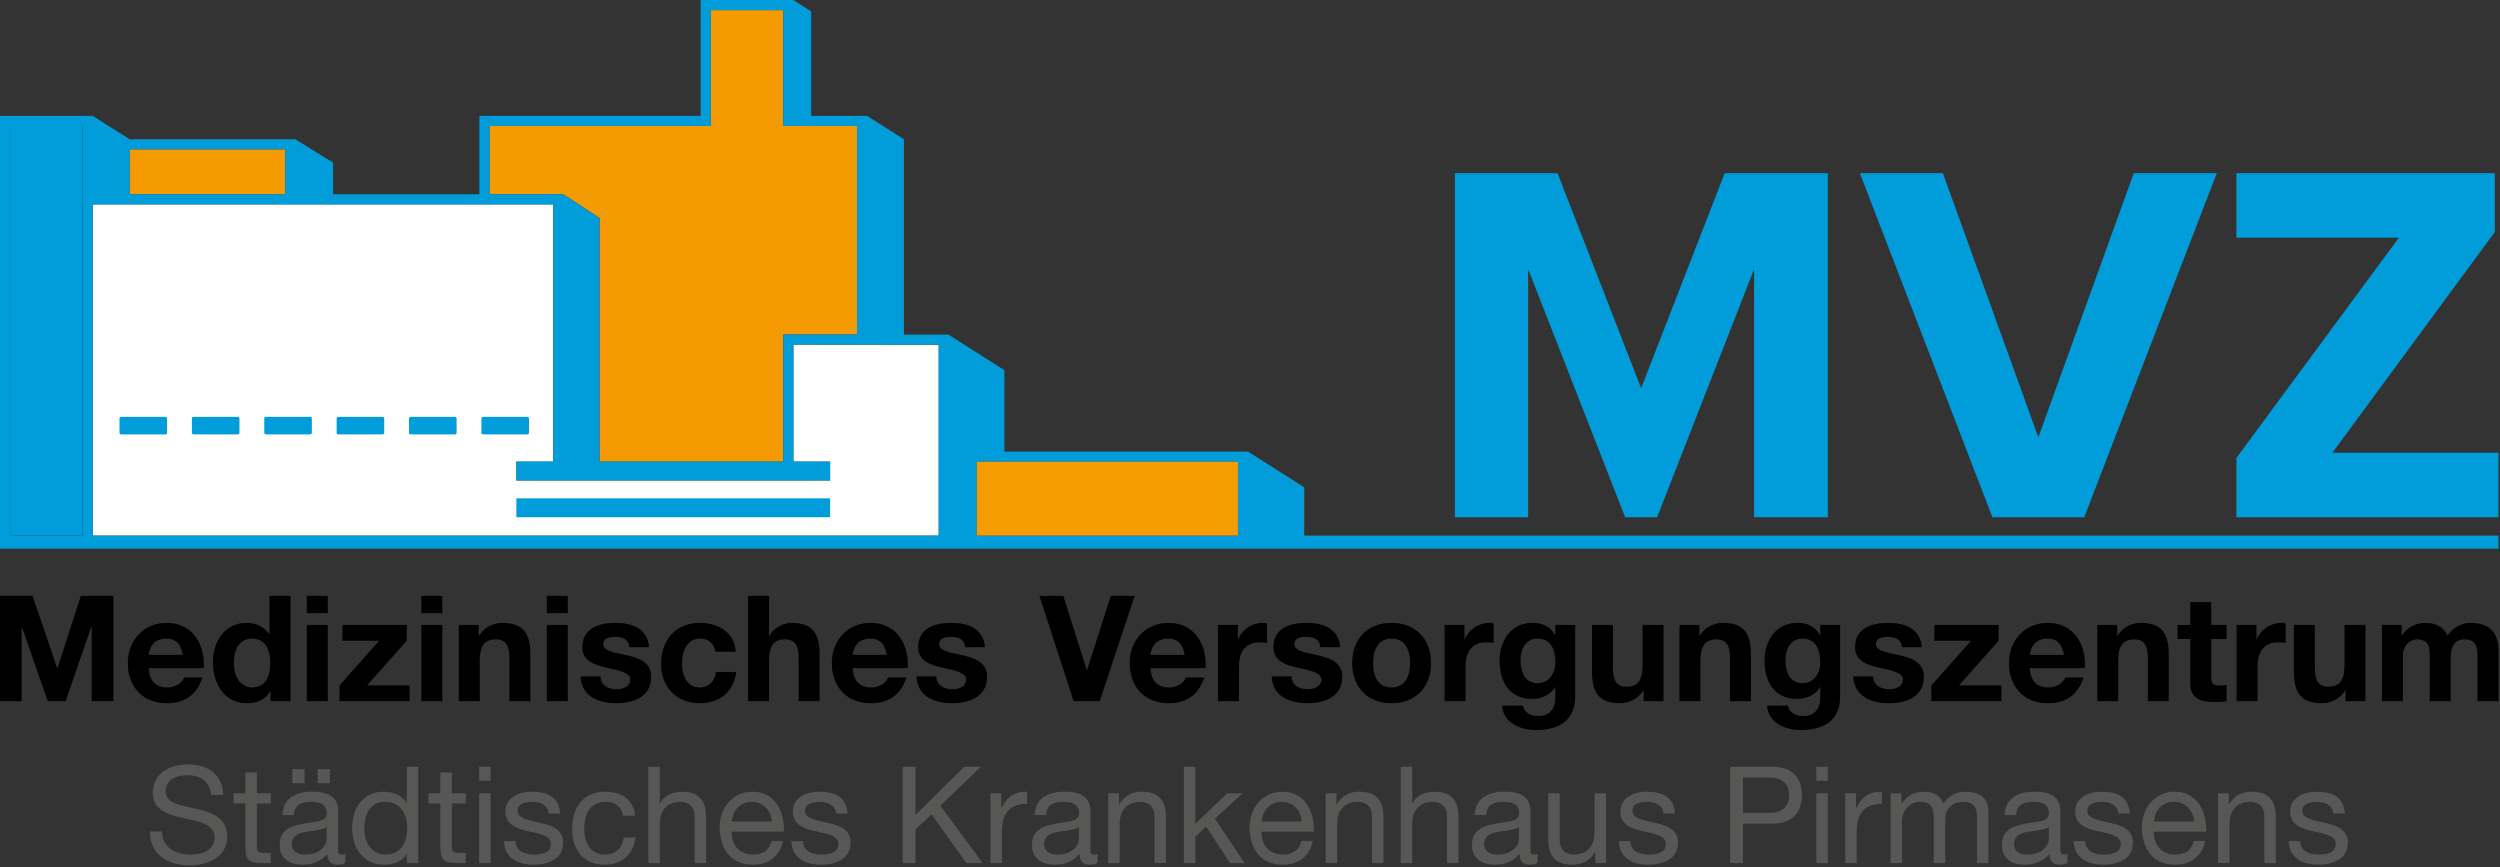
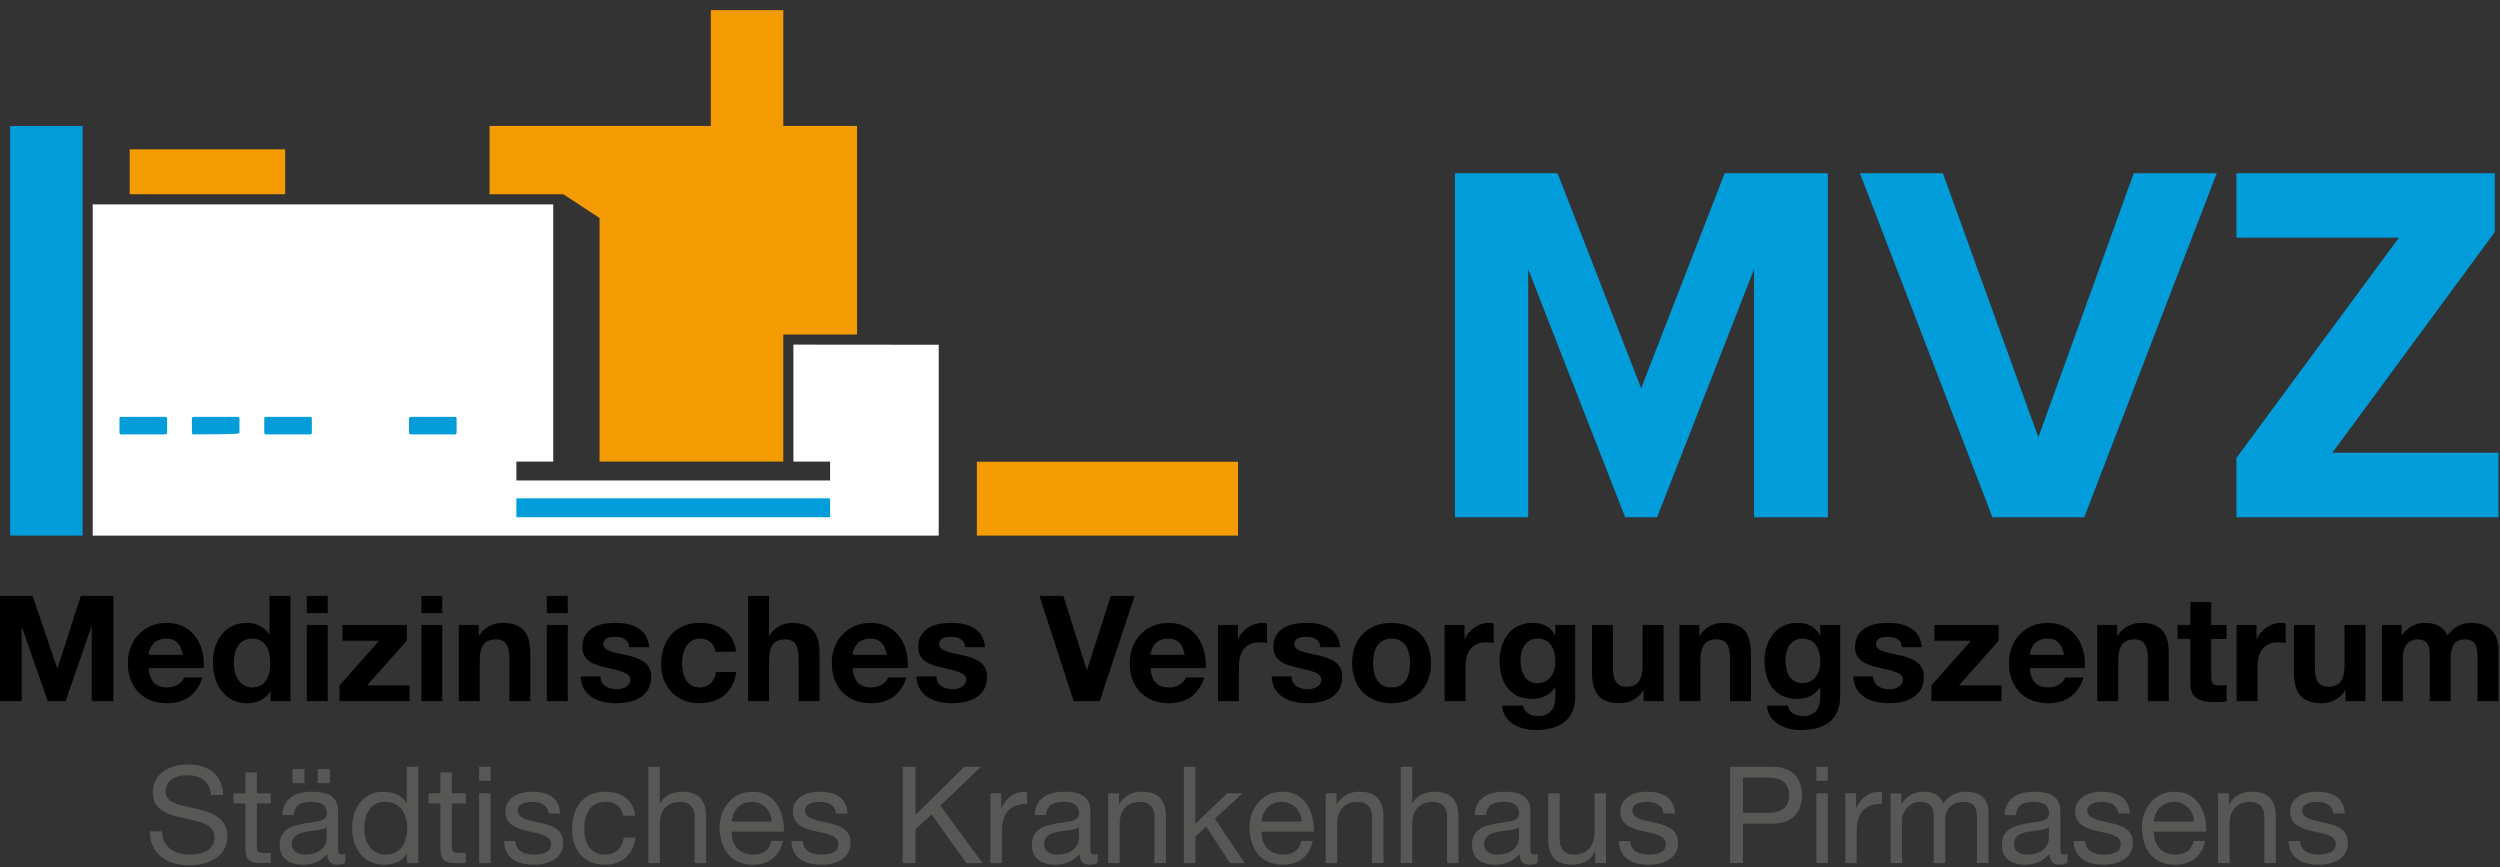
<svg xmlns="http://www.w3.org/2000/svg" width="100%" height="100%" viewBox="0 0 761 264" version="1.1" xml:space="preserve" style="fill-rule:evenodd;clip-rule:evenodd;stroke-linejoin:round;stroke-miterlimit:2;">
  <rect x="0" y="0" width="761" height="264" fill="#333333" stroke="none" />
  <g transform="matrix(1,0,0,1,-40.684,-17.471)">
    <path d="M293.367,157.974L293.367,163.724L197.864,163.724L197.864,157.974L209.084,157.974L209.084,79.681L68.904,79.681L68.904,180.504L326.426,180.504L326.426,122.41L282.195,122.371L282.195,157.974L293.367,157.974Z" style="fill:white;fill-rule:nonzero;" />
  </g>
  <g transform="matrix(1,0,0,1,-40.684,-17.471)">
    <rect x="43.761" y="55.823" width="22.067" height="124.681" style="fill:rgb(0,157,218);fill-rule:nonzero;" />
  </g>
  <g transform="matrix(1,0,0,1,-40.684,-17.471)">
    <path d="M301.568,55.808L279.119,55.808L279.119,20.547L257.052,20.547L257.052,55.808L189.696,55.808L189.696,76.605L212.16,76.605L223.19,83.842L223.19,157.974L279.119,157.974L279.119,119.294L301.568,119.294L301.568,55.808Z" style="fill:rgb(245,155,2);fill-rule:nonzero;" />
  </g>
  <g transform="matrix(1,0,0,1,-40.684,-17.471)">
    <rect x="80.16" y="62.934" width="47.329" height="13.671" style="fill:rgb(245,155,2);fill-rule:nonzero;" />
  </g>
  <g transform="matrix(1,0,0,1,-40.684,-17.471)">
    <path d="M574.624,174.917L574.624,99.401L545.11,174.917L535.377,174.917L505.863,99.401L505.863,174.917L483.568,174.917L483.568,70.198L514.809,70.198L540.243,135.666L565.678,70.198L597.076,70.198L597.076,174.917L574.624,174.917Z" style="fill:rgb(0,157,218);fill-rule:nonzero;" />
  </g>
  <g transform="matrix(1,0,0,1,-40.684,-17.471)">
    <path d="M647.178,174.917L606.829,70.198L632.107,70.198L661.153,150.58L690.199,70.198L715.471,70.198L675.126,174.917L647.178,174.917Z" style="fill:rgb(0,157,218);fill-rule:nonzero;" />
  </g>
  <g transform="matrix(1,0,0,1,-40.684,-17.471)">
    <path d="M721.451,174.917L721.451,156.863L770.908,89.825L721.451,89.825L721.451,70.198L800.107,70.198L800.107,88.098L750.655,155.293L801.205,155.293L801.205,174.917L721.451,174.917Z" style="fill:rgb(0,157,218);fill-rule:nonzero;" />
  </g>
  <g transform="matrix(1,0,0,1,-40.684,-17.471)">
    <rect x="197.864" y="169.167" width="95.503" height="5.75" style="fill:rgb(0,157,218);fill-rule:nonzero;" />
  </g>
  <g transform="matrix(1,0,0,1,-40.684,-17.471)">
    <path d="M91.053,144.366L77.549,144.366C77.279,144.366 77.057,144.585 77.057,144.855L77.057,149.205C77.057,149.476 77.279,149.695 77.549,149.695L91.053,149.695C91.323,149.695 91.542,149.476 91.542,149.205L91.542,144.855C91.542,144.585 91.323,144.366 91.053,144.366Z" style="fill:rgb(0,157,218);fill-rule:nonzero;" />
  </g>
  <g transform="matrix(1,0,0,1,-40.684,-17.471)">
-     <path d="M113.087,144.366L99.581,144.366C99.311,144.366 99.095,144.585 99.095,144.855L99.095,149.205C99.095,149.476 99.311,149.695 99.581,149.695L113.087,149.695C113.358,149.695 113.574,149.476 113.574,149.205L113.574,144.855C113.574,144.585 113.358,144.366 113.087,144.366Z" style="fill:rgb(0,157,218);fill-rule:nonzero;" />
+     <path d="M113.087,144.366L99.581,144.366C99.311,144.366 99.095,144.585 99.095,144.855L99.095,149.205C99.095,149.476 99.311,149.695 99.581,149.695C113.358,149.695 113.574,149.476 113.574,149.205L113.574,144.855C113.574,144.585 113.358,144.366 113.087,144.366Z" style="fill:rgb(0,157,218);fill-rule:nonzero;" />
  </g>
  <g transform="matrix(1,0,0,1,-40.684,-17.471)">
    <path d="M135.119,144.366L121.616,144.366C121.342,144.366 121.126,144.585 121.126,144.855L121.126,149.205C121.126,149.476 121.342,149.695 121.616,149.695L135.119,149.695C135.389,149.695 135.608,149.476 135.608,149.205L135.608,144.855C135.608,144.585 135.389,144.366 135.119,144.366Z" style="fill:rgb(0,157,218);fill-rule:nonzero;" />
  </g>
  <g transform="matrix(1,0,0,1,-40.684,-17.471)">
-     <path d="M157.15,144.366L143.65,144.366C143.38,144.366 143.16,144.585 143.16,144.855L143.16,149.205C143.16,149.476 143.38,149.695 143.65,149.695L157.15,149.695C157.42,149.695 157.643,149.476 157.643,149.205L157.643,144.855C157.643,144.585 157.42,144.366 157.15,144.366Z" style="fill:rgb(0,157,218);fill-rule:nonzero;" />
-   </g>
+     </g>
  <g transform="matrix(1,0,0,1,-40.684,-17.471)">
    <path d="M179.188,144.366L165.681,144.366C165.411,144.366 165.195,144.585 165.195,144.855L165.195,149.205C165.195,149.476 165.411,149.695 165.681,149.695L179.188,149.695C179.455,149.695 179.674,149.476 179.674,149.205L179.674,144.855C179.674,144.585 179.455,144.366 179.188,144.366Z" style="fill:rgb(0,157,218);fill-rule:nonzero;" />
  </g>
  <g transform="matrix(1,0,0,1,-40.684,-17.471)">
-     <path d="M201.709,149.205L201.709,144.855C201.709,144.585 201.489,144.366 201.219,144.366L187.716,144.366C187.446,144.366 187.226,144.585 187.226,144.855L187.226,149.205C187.226,149.476 187.446,149.695 187.716,149.695L201.219,149.695C201.489,149.695 201.709,149.476 201.709,149.205Z" style="fill:rgb(0,157,218);fill-rule:nonzero;" />
-   </g>
+     </g>
  <g transform="matrix(1,0,0,1,-40.684,-17.471)">
    <path d="M108.651,259.451C108.405,253.001 103.846,250.167 97.848,250.167C92.508,250.167 87.21,252.795 87.21,258.751C87.21,264.132 91.933,265.488 96.616,266.515C101.299,267.542 105.982,268.24 105.982,272.265C105.982,276.496 102.079,277.605 98.546,277.605C94.11,277.605 90.003,275.469 90.003,270.54L86.306,270.54C86.306,277.687 91.851,280.891 98.423,280.891C103.763,280.891 109.884,278.385 109.884,272.142C109.884,266.391 105.201,264.748 100.518,263.68C95.794,262.612 91.112,262.078 91.112,258.464C91.112,254.644 94.398,253.453 97.684,253.453C101.71,253.453 104.503,255.26 104.955,259.451L108.651,259.451ZM118.879,252.59L115.388,252.59L115.388,258.957L111.773,258.957L111.773,262.037L115.388,262.037L115.388,275.551C115.388,279.453 116.825,280.193 120.44,280.193L123.11,280.193L123.11,277.112L121.508,277.112C119.331,277.112 118.879,276.825 118.879,275.223L118.879,262.037L123.11,262.037L123.11,258.957L118.879,258.957L118.879,252.59ZM140.115,272.799C140.115,274.73 138.225,277.605 133.625,277.605C131.489,277.605 129.517,276.784 129.517,274.483C129.517,271.896 131.489,271.074 133.789,270.663C136.13,270.253 138.759,270.211 140.115,269.226L140.115,272.799ZM145.783,277.4C145.331,277.564 145.003,277.605 144.715,277.605C143.606,277.605 143.606,276.866 143.606,275.223L143.606,264.297C143.606,259.326 139.457,258.464 135.637,258.464C130.914,258.464 126.847,260.313 126.642,265.57L130.132,265.57C130.297,262.448 132.474,261.546 135.432,261.546C137.65,261.546 140.156,262.037 140.156,265.077C140.156,267.706 136.87,267.459 133.008,268.199C129.394,268.897 125.82,269.924 125.82,274.73C125.82,278.961 128.983,280.686 132.844,280.686C135.802,280.686 138.389,279.659 140.32,277.4C140.32,279.7 141.47,280.686 143.277,280.686C144.386,280.686 145.167,280.48 145.783,280.111L145.783,277.4ZM137.404,255.876L141.1,255.876L141.1,251.604L137.404,251.604L137.404,255.876ZM129.681,255.876L133.378,255.876L133.378,251.604L129.681,251.604L129.681,255.876ZM168.004,250.865L164.513,250.865L164.513,261.791L164.431,261.791C162.87,259.285 159.748,258.464 157.571,258.464C151.081,258.464 147.877,263.516 147.877,269.513C147.877,275.51 151.122,280.686 157.653,280.686C160.57,280.686 163.281,279.659 164.431,277.318L164.513,277.318L164.513,280.193L168.004,280.193L168.004,250.865ZM151.574,269.76C151.574,265.611 153.176,261.546 157.941,261.546C162.747,261.546 164.636,265.406 164.636,269.595C164.636,273.58 162.829,277.605 158.146,277.605C153.628,277.605 151.574,273.744 151.574,269.76ZM178.232,252.59L174.74,252.59L174.74,258.957L171.126,258.957L171.126,262.037L174.74,262.037L174.74,275.551C174.74,279.453 176.178,280.193 179.792,280.193L182.462,280.193L182.462,277.112L180.86,277.112C178.683,277.112 178.232,276.825 178.232,275.223L178.232,262.037L182.462,262.037L182.462,258.957L178.232,258.957L178.232,252.59ZM186.528,280.193L190.02,280.193L190.02,258.957L186.528,258.957L186.528,280.193ZM190.02,250.865L186.528,250.865L186.528,255.137L190.02,255.137L190.02,250.865ZM194.086,273.497C194.291,278.755 198.316,280.686 203.081,280.686C207.394,280.686 212.118,279.043 212.118,273.99C212.118,269.883 208.667,268.733 205.176,267.952C201.931,267.172 198.234,266.761 198.234,264.256C198.234,262.12 200.658,261.546 202.753,261.546C205.053,261.546 207.435,262.408 207.682,265.118L211.173,265.118C210.885,259.943 207.148,258.464 202.465,258.464C198.768,258.464 194.537,260.231 194.537,264.502C194.537,268.568 198.029,269.719 201.479,270.499C204.971,271.279 208.421,271.731 208.421,274.442C208.421,277.112 205.464,277.605 203.287,277.605C200.411,277.605 197.7,276.619 197.577,273.497L194.086,273.497ZM234.011,265.775C233.518,260.723 229.657,258.464 224.851,258.464C218.115,258.464 214.829,263.475 214.829,269.842C214.829,276.167 218.279,280.686 224.769,280.686C230.109,280.686 233.354,277.605 234.134,272.43L230.561,272.43C230.109,275.633 228.096,277.605 224.728,277.605C220.292,277.605 218.526,273.744 218.526,269.842C218.526,265.529 220.086,261.546 225.139,261.546C228.014,261.546 229.862,263.105 230.396,265.775L234.011,265.775ZM238.036,280.193L241.527,280.193L241.527,268.199C241.527,264.379 243.581,261.546 247.812,261.546C250.482,261.546 252.125,263.229 252.125,265.816L252.125,280.193L255.616,280.193L255.616,266.227C255.616,261.668 253.891,258.464 248.305,258.464C245.758,258.464 242.76,259.533 241.609,262.078L241.527,262.078L241.527,250.865L238.036,250.865L238.036,280.193ZM275.538,273.456C274.922,276.208 272.909,277.605 270.034,277.605C265.392,277.605 263.297,274.319 263.421,270.622L279.317,270.622C279.522,265.488 277.222,258.464 269.705,258.464C263.913,258.464 259.724,263.146 259.724,269.513C259.928,276.003 263.133,280.686 269.91,280.686C274.675,280.686 278.043,278.139 278.988,273.456L275.538,273.456ZM263.421,267.542C263.667,264.297 265.844,261.546 269.5,261.546C272.95,261.546 275.456,264.214 275.62,267.542L263.421,267.542ZM281.575,273.497C281.781,278.755 285.806,280.686 290.571,280.686C294.884,280.686 299.608,279.043 299.608,273.99C299.608,269.883 296.157,268.733 292.666,267.952C289.421,267.172 285.724,266.761 285.724,264.256C285.724,262.12 288.147,261.546 290.242,261.546C292.543,261.546 294.925,262.408 295.171,265.118L298.663,265.118C298.375,259.943 294.637,258.464 289.955,258.464C286.258,258.464 282.027,260.231 282.027,264.502C282.027,268.568 285.519,269.719 288.969,270.499C292.46,271.279 295.911,271.731 295.911,274.442C295.911,277.112 292.953,277.605 290.776,277.605C287.901,277.605 285.19,276.619 285.067,273.497L281.575,273.497ZM315.463,280.193L319.365,280.193L319.365,269.924L324.253,265.365L334.85,280.193L339.779,280.193L326.923,262.695L339.287,250.865L334.234,250.865L319.365,265.488L319.365,250.865L315.463,250.865L315.463,280.193ZM342.161,280.193L345.653,280.193L345.653,270.745C345.653,265.365 347.707,262.162 353.334,262.162L353.334,258.464C349.555,258.341 347.214,260.025 345.53,263.434L345.448,263.434L345.448,258.957L342.161,258.957L342.161,280.193ZM369.107,272.799C369.107,274.73 367.217,277.605 362.617,277.605C360.481,277.605 358.509,276.784 358.509,274.483C358.509,271.896 360.481,271.074 362.781,270.663C365.122,270.253 367.751,270.211 369.107,269.226L369.107,272.799ZM374.775,277.4C374.323,277.564 373.995,277.605 373.707,277.605C372.598,277.605 372.598,276.866 372.598,275.223L372.598,264.297C372.598,259.326 368.45,258.464 364.629,258.464C359.906,258.464 355.839,260.313 355.634,265.57L359.125,265.57C359.29,262.448 361.467,261.546 364.424,261.546C366.642,261.546 369.148,262.037 369.148,265.077C369.148,267.706 365.862,267.459 362.001,268.199C358.386,268.897 354.812,269.924 354.812,274.73C354.812,278.961 357.975,280.686 361.836,280.686C364.794,280.686 367.382,279.659 369.312,277.4C369.312,279.7 370.462,280.686 372.27,280.686C373.379,280.686 374.159,280.48 374.775,280.111L374.775,277.4ZM378.02,280.193L381.511,280.193L381.511,268.199C381.511,264.379 383.565,261.546 387.796,261.546C390.465,261.546 392.108,263.229 392.108,265.816L392.108,280.193L395.6,280.193L395.6,266.227C395.6,261.668 393.875,258.464 388.288,258.464C385.249,258.464 382.867,259.697 381.388,262.326L381.306,262.326L381.306,258.957L378.02,258.957L378.02,280.193ZM401.063,280.193L404.554,280.193L404.554,272.142L407.84,269.102L415.111,280.193L419.547,280.193L410.51,266.679L418.931,258.957L414.248,258.957L404.554,268.24L404.554,250.865L401.063,250.865L401.063,280.193ZM436.84,273.456C436.223,276.208 434.211,277.605 431.335,277.605C426.694,277.605 424.599,274.319 424.722,270.622L440.619,270.622C440.824,265.488 438.524,258.464 431.007,258.464C425.215,258.464 421.026,263.146 421.026,269.513C421.231,276.003 424.435,280.686 431.212,280.686C435.977,280.686 439.345,278.139 440.29,273.456L436.84,273.456ZM424.722,267.542C424.969,264.297 427.146,261.546 430.801,261.546C434.252,261.546 436.757,264.214 436.922,267.542L424.722,267.542ZM444.233,280.193L447.724,280.193L447.724,268.199C447.724,264.379 449.778,261.546 454.009,261.546C456.679,261.546 458.322,263.229 458.322,265.816L458.322,280.193L461.813,280.193L461.813,266.227C461.813,261.668 460.088,258.464 454.502,258.464C451.462,258.464 449.08,259.697 447.601,262.326L447.519,262.326L447.519,258.957L444.233,258.957L444.233,280.193ZM467.071,280.193L470.562,280.193L470.562,268.199C470.562,264.379 472.616,261.546 476.847,261.546C479.517,261.546 481.16,263.229 481.16,265.816L481.16,280.193L484.651,280.193L484.651,266.227C484.651,261.668 482.926,258.464 477.34,258.464C474.793,258.464 471.794,259.533 470.644,262.078L470.562,262.078L470.562,250.865L467.071,250.865L467.071,280.193ZM503.053,272.799C503.053,274.73 501.163,277.605 496.563,277.605C494.427,277.605 492.455,276.784 492.455,274.483C492.455,271.896 494.427,271.074 496.727,270.663C499.068,270.253 501.697,270.211 503.053,269.226L503.053,272.799ZM508.721,277.4C508.269,277.564 507.941,277.605 507.653,277.605C506.544,277.605 506.544,276.866 506.544,275.223L506.544,264.297C506.544,259.326 502.396,258.464 498.576,258.464C493.852,258.464 489.785,260.313 489.58,265.57L493.071,265.57C493.236,262.448 495.413,261.546 498.37,261.546C500.588,261.546 503.094,262.037 503.094,265.077C503.094,267.706 499.808,267.459 495.947,268.199C492.332,268.897 488.758,269.924 488.758,274.73C488.758,278.961 491.921,280.686 495.782,280.686C498.74,280.686 501.328,279.659 503.258,277.4C503.258,279.7 504.408,280.686 506.216,280.686C507.325,280.686 508.105,280.48 508.721,280.111L508.721,277.4ZM529.546,258.957L526.055,258.957L526.055,270.951C526.055,274.771 524,277.605 519.77,277.605C517.099,277.605 515.456,275.921 515.456,273.333L515.456,258.957L511.966,258.957L511.966,272.922C511.966,277.482 513.69,280.686 519.276,280.686C522.317,280.686 524.699,279.453 526.178,276.825L526.26,276.825L526.26,280.193L529.546,280.193L529.546,258.957ZM533.448,273.497C533.654,278.755 537.679,280.686 542.444,280.686C546.757,280.686 551.48,279.043 551.48,273.99C551.48,269.883 548.03,268.733 544.539,267.952C541.294,267.172 537.597,266.761 537.597,264.256C537.597,262.12 540.02,261.546 542.115,261.546C544.415,261.546 546.798,262.408 547.044,265.118L550.536,265.118C550.248,259.943 546.51,258.464 541.828,258.464C538.131,258.464 533.9,260.231 533.9,264.502C533.9,268.568 537.391,269.719 540.842,270.499C544.333,271.279 547.784,271.731 547.784,274.442C547.784,277.112 544.826,277.605 542.649,277.605C539.774,277.605 537.063,276.619 536.94,273.497L533.448,273.497ZM567.335,280.193L571.238,280.193L571.238,268.199L580.192,268.199C586.025,268.24 589.188,264.954 589.188,259.533C589.188,254.11 586.025,250.865 580.192,250.865L567.335,250.865L567.335,280.193ZM571.238,254.151L578.878,254.151C583.273,254.151 585.285,256.04 585.285,259.533C585.285,263.023 583.273,264.954 578.878,264.913L571.238,264.913L571.238,254.151ZM593.583,280.193L597.074,280.193L597.074,258.957L593.583,258.957L593.583,280.193ZM597.074,250.865L593.583,250.865L593.583,255.137L597.074,255.137L597.074,250.865ZM602.372,280.193L605.863,280.193L605.863,270.745C605.863,265.365 607.917,262.162 613.545,262.162L613.545,258.464C609.766,258.341 607.424,260.025 605.74,263.434L605.658,263.434L605.658,258.957L602.372,258.957L602.372,280.193ZM616.173,280.193L619.665,280.193L619.665,266.966C619.665,265.365 621.184,261.546 625.333,261.546C628.455,261.546 629.317,263.516 629.317,266.268L629.317,280.193L632.809,280.193L632.809,266.966C632.809,263.68 634.986,261.546 638.354,261.546C641.763,261.546 642.461,263.639 642.461,266.268L642.461,280.193L645.953,280.193L645.953,264.625C645.953,260.231 643.119,258.464 638.888,258.464C636.177,258.464 633.671,259.819 632.234,262.078C631.371,259.491 628.989,258.464 626.401,258.464C623.485,258.464 621.102,259.697 619.541,262.078L619.459,262.078L619.459,258.957L616.173,258.957L616.173,280.193ZM664.355,272.799C664.355,274.73 662.465,277.605 657.865,277.605C655.729,277.605 653.757,276.784 653.757,274.483C653.757,271.896 655.729,271.074 658.029,270.663C660.37,270.253 662.999,270.211 664.355,269.226L664.355,272.799ZM670.023,277.4C669.571,277.564 669.243,277.605 668.955,277.605C667.846,277.605 667.846,276.866 667.846,275.223L667.846,264.297C667.846,259.326 663.697,258.464 659.877,258.464C655.154,258.464 651.087,260.313 650.882,265.57L654.373,265.57C654.538,262.448 656.715,261.546 659.672,261.546C661.89,261.546 664.396,262.037 664.396,265.077C664.396,267.706 661.11,267.459 657.248,268.199C653.634,268.897 650.06,269.924 650.06,274.73C650.06,278.961 653.223,280.686 657.084,280.686C660.042,280.686 662.629,279.659 664.56,277.4C664.56,279.7 665.71,280.686 667.517,280.686C668.626,280.686 669.407,280.48 670.023,280.111L670.023,277.4ZM671.912,273.497C672.117,278.755 676.143,280.686 680.908,280.686C685.22,280.686 689.944,279.043 689.944,273.99C689.944,269.883 686.494,268.733 683.002,267.952C679.757,267.172 676.061,266.761 676.061,264.256C676.061,262.12 678.484,261.546 680.579,261.546C682.879,261.546 685.262,262.408 685.508,265.118L688.999,265.118C688.712,259.943 684.974,258.464 680.291,258.464C676.595,258.464 672.364,260.231 672.364,264.502C672.364,268.568 675.855,269.719 679.306,270.499C682.797,271.279 686.247,271.731 686.247,274.442C686.247,277.112 683.29,277.605 681.113,277.605C678.238,277.605 675.527,276.619 675.403,273.497L671.912,273.497ZM708.469,273.456C707.853,276.208 705.84,277.605 702.965,277.605C698.324,277.605 696.229,274.319 696.352,270.622L712.248,270.622C712.454,265.488 710.153,258.464 702.636,258.464C696.845,258.464 692.655,263.146 692.655,269.513C692.861,276.003 696.064,280.686 702.842,280.686C707.607,280.686 710.975,278.139 711.92,273.456L708.469,273.456ZM696.352,267.542C696.598,264.297 698.775,261.546 702.431,261.546C705.881,261.546 708.387,264.214 708.551,267.542L696.352,267.542ZM715.862,280.193L719.354,280.193L719.354,268.199C719.354,264.379 721.407,261.546 725.638,261.546C728.308,261.546 729.951,263.229 729.951,265.816L729.951,280.193L733.443,280.193L733.443,266.227C733.443,261.668 731.717,258.464 726.131,258.464C723.092,258.464 720.709,259.697 719.23,262.326L719.148,262.326L719.148,258.957L715.862,258.957L715.862,280.193ZM737.345,273.497C737.55,278.755 741.576,280.686 746.34,280.686C750.653,280.686 755.377,279.043 755.377,273.99C755.377,269.883 751.927,268.733 748.435,267.952C745.19,267.172 741.493,266.761 741.493,264.256C741.493,262.12 743.917,261.546 746.012,261.546C748.312,261.546 750.694,262.408 750.941,265.118L754.432,265.118C754.145,259.943 750.407,258.464 745.724,258.464C742.027,258.464 737.797,260.231 737.797,264.502C737.797,268.568 741.288,269.719 744.738,270.499C748.23,271.279 751.68,271.731 751.68,274.442C751.68,277.112 748.723,277.605 746.546,277.605C743.67,277.605 740.96,276.619 740.836,273.497L737.345,273.497Z" style="fill:rgb(87,87,86);fill-rule:nonzero;" />
  </g>
  <g transform="matrix(1,0,0,1,-40.684,-17.471)">
    <path d="M40.684,230.902L47.282,230.902L47.282,208.418L47.371,208.418L55.225,230.902L60.655,230.902L68.509,208.193L68.599,208.193L68.599,230.902L75.196,230.902L75.196,198.859L65.278,198.859L58.187,220.894L58.097,220.894L50.603,198.859L40.684,198.859L40.684,230.902ZM102.707,220.849C103.156,213.714 99.341,207.072 91.442,207.072C84.396,207.072 79.594,212.367 79.594,219.323C79.594,226.504 84.127,231.53 91.442,231.53C96.693,231.53 100.508,229.197 102.303,223.722L96.693,223.722C96.289,225.158 94.225,226.728 91.667,226.728C88.121,226.728 86.147,224.888 85.967,220.849L102.707,220.849ZM85.967,216.81C86.057,215.015 87.224,211.874 91.263,211.874C94.359,211.874 95.751,213.579 96.334,216.81L85.967,216.81ZM123.037,230.902L129.095,230.902L129.095,198.859L122.723,198.859L122.723,210.527L122.633,210.527C121.197,208.238 118.504,207.072 115.767,207.072C108.945,207.072 105.489,212.861 105.489,219.099C105.489,225.517 108.9,231.53 115.901,231.53C118.863,231.53 121.466,230.453 122.947,227.94L123.037,227.94L123.037,230.902ZM122.947,219.234C122.947,223.048 121.691,226.728 117.472,226.728C113.523,226.728 111.862,222.914 111.862,219.279C111.862,215.464 113.298,211.874 117.472,211.874C121.601,211.874 122.947,215.464 122.947,219.234ZM134.077,230.902L140.45,230.902L140.45,207.7L134.077,207.7L134.077,230.902ZM140.45,198.859L134.077,198.859L134.077,204.11L140.45,204.11L140.45,198.859ZM144.04,230.902L165.357,230.902L165.357,226.1L152.432,226.1L164.504,212.502L164.504,207.7L144.937,207.7L144.937,212.502L156.112,212.502L144.04,226.1L144.04,230.902ZM168.947,230.902L175.32,230.902L175.32,207.7L168.947,207.7L168.947,230.902ZM175.32,198.859L168.947,198.859L168.947,204.11L175.32,204.11L175.32,198.859ZM180.346,230.902L186.719,230.902L186.719,218.74C186.719,214.028 188.2,212.098 191.656,212.098C194.618,212.098 195.74,213.983 195.74,217.798L195.74,230.902L202.113,230.902L202.113,216.631C202.113,210.886 200.407,207.072 193.63,207.072C190.938,207.072 188.155,208.328 186.54,210.931L186.405,210.931L186.405,207.7L180.346,207.7L180.346,230.902ZM207.138,230.902L213.511,230.902L213.511,207.7L207.138,207.7L207.138,230.902ZM213.511,198.859L207.138,198.859L207.138,204.11L213.511,204.11L213.511,198.859ZM217.415,223.363C217.685,229.511 222.936,231.53 228.321,231.53C233.617,231.53 238.912,229.556 238.912,223.452C238.912,219.144 235.277,217.798 231.552,216.945C227.917,216.092 224.327,215.778 224.327,213.489C224.327,211.604 226.436,211.335 227.872,211.335C230.161,211.335 232.046,212.008 232.225,214.477L238.284,214.477C237.79,208.777 233.123,207.072 228.052,207.072C223.07,207.072 217.954,208.597 217.954,214.521C217.954,218.605 221.634,219.907 225.314,220.715C229.892,221.702 232.54,222.375 232.54,224.305C232.54,226.549 230.206,227.267 228.366,227.267C225.853,227.267 223.519,226.145 223.474,223.363L217.415,223.363ZM264.672,215.868C264.268,209.944 259.242,207.072 253.767,207.072C246.227,207.072 241.919,212.412 241.919,219.638C241.919,226.594 246.631,231.53 253.632,231.53C259.736,231.53 263.999,228.165 264.807,222.016L258.657,222.016C258.255,224.844 256.549,226.728 253.587,226.728C249.593,226.728 248.291,222.734 248.291,219.413C248.291,216.002 249.638,211.874 253.722,211.874C256.37,211.874 258.03,213.265 258.433,215.868L264.672,215.868ZM268.397,230.902L274.769,230.902L274.769,218.74C274.769,214.028 276.251,212.098 279.706,212.098C282.668,212.098 283.79,213.983 283.79,217.798L283.79,230.902L290.163,230.902L290.163,216.631C290.163,210.886 288.458,207.072 281.681,207.072C279.302,207.072 276.52,208.328 274.904,210.931L274.769,210.931L274.769,198.859L268.397,198.859L268.397,230.902ZM317,220.849C317.449,213.714 313.634,207.072 305.735,207.072C298.689,207.072 293.887,212.367 293.887,219.323C293.887,226.504 298.42,231.53 305.735,231.53C310.986,231.53 314.801,229.197 316.596,223.722L310.986,223.722C310.582,225.158 308.518,226.728 305.96,226.728C302.414,226.728 300.44,224.888 300.26,220.849L317,220.849ZM300.26,216.81C300.35,215.015 301.517,211.874 305.556,211.874C308.652,211.874 310.044,213.579 310.627,216.81L300.26,216.81ZM319.647,223.363C319.917,229.511 325.167,231.53 330.553,231.53C335.849,231.53 341.144,229.556 341.144,223.452C341.144,219.144 337.509,217.798 333.784,216.945C330.149,216.092 326.559,215.778 326.559,213.489C326.559,211.604 328.668,211.335 330.104,211.335C332.393,211.335 334.278,212.008 334.457,214.477L340.516,214.477C340.022,208.777 335.355,207.072 330.284,207.072C325.302,207.072 320.186,208.597 320.186,214.521C320.186,218.605 323.866,219.907 327.546,220.715C332.124,221.702 334.771,222.375 334.771,224.305C334.771,226.549 332.438,227.267 330.598,227.267C328.084,227.267 325.751,226.145 325.706,223.363L319.647,223.363ZM386.083,198.859L378.813,198.859L371.587,221.388L371.498,221.388L364.362,198.859L357.091,198.859L367.503,230.902L375.447,230.902L386.083,198.859ZM407.67,220.849C408.118,213.714 404.304,207.072 396.405,207.072C389.359,207.072 384.557,212.367 384.557,219.323C384.557,226.504 389.09,231.53 396.405,231.53C401.656,231.53 405.471,229.197 407.266,223.722L401.656,223.722C401.252,225.158 399.188,226.728 396.63,226.728C393.084,226.728 391.109,224.888 390.93,220.849L407.67,220.849ZM390.93,216.81C391.02,215.015 392.187,211.874 396.226,211.874C399.322,211.874 400.713,213.579 401.297,216.81L390.93,216.81ZM411.439,230.902L417.812,230.902L417.812,220.445C417.812,216.361 419.427,212.996 424.095,212.996C424.858,212.996 425.8,213.085 426.384,213.22L426.384,207.296C425.98,207.161 425.441,207.072 424.992,207.072C421.896,207.072 418.754,209.091 417.587,212.008L417.498,212.008L417.498,207.7L411.439,207.7L411.439,230.902ZM427.775,223.363C428.044,229.511 433.295,231.53 438.68,231.53C443.976,231.53 449.272,229.556 449.272,223.452C449.272,219.144 445.636,217.798 441.911,216.945C438.276,216.092 434.686,215.778 434.686,213.489C434.686,211.604 436.795,211.335 438.231,211.335C440.52,211.335 442.405,212.008 442.585,214.477L448.643,214.477C448.15,208.777 443.482,207.072 438.411,207.072C433.429,207.072 428.313,208.597 428.313,214.521C428.313,218.605 431.993,219.907 435.673,220.715C440.251,221.702 442.899,222.375 442.899,224.305C442.899,226.549 440.565,227.267 438.725,227.267C436.212,227.267 433.878,226.145 433.833,223.363L427.775,223.363ZM452.278,219.323C452.278,226.684 456.99,231.53 464.261,231.53C471.576,231.53 476.288,226.684 476.288,219.323C476.288,211.918 471.576,207.072 464.261,207.072C456.99,207.072 452.278,211.918 452.278,219.323ZM458.651,219.323C458.651,215.598 459.952,211.874 464.261,211.874C468.614,211.874 469.915,215.598 469.915,219.323C469.915,223.003 468.614,226.728 464.261,226.728C459.952,226.728 458.651,223.003 458.651,219.323ZM480.417,230.902L486.789,230.902L486.789,220.445C486.789,216.361 488.405,212.996 493.072,212.996C493.835,212.996 494.778,213.085 495.361,213.22L495.361,207.296C494.957,207.161 494.419,207.072 493.97,207.072C490.873,207.072 487.732,209.091 486.565,212.008L486.475,212.008L486.475,207.7L480.417,207.7L480.417,230.902ZM520.179,207.7L514.12,207.7L514.12,210.796L514.03,210.796C512.505,208.104 510.171,207.072 507.119,207.072C500.612,207.072 497.156,212.547 497.156,218.56C497.156,224.933 500.118,230.229 507.074,230.229C509.857,230.229 512.638,229.062 514.03,226.639L514.12,226.639L514.12,229.69C514.164,233.011 512.549,235.435 509.004,235.435C506.76,235.435 504.83,234.627 504.247,232.249L497.919,232.249C498.233,237.544 503.574,239.698 508.151,239.698C518.831,239.698 520.179,233.236 520.179,229.421L520.179,207.7ZM508.69,225.427C504.785,225.427 503.529,221.792 503.529,218.471C503.529,215.015 505.1,211.874 508.69,211.874C512.818,211.874 514.12,215.239 514.12,219.009C514.12,222.33 512.325,225.427 508.69,225.427ZM547.061,207.7L540.688,207.7L540.688,219.862C540.688,224.574 539.207,226.504 535.751,226.504C532.789,226.504 531.668,224.619 531.668,220.804L531.668,207.7L525.295,207.7L525.295,221.971C525.295,227.716 527,231.53 533.777,231.53C536.47,231.53 539.252,230.274 540.868,227.671L541.002,227.671L541.002,230.902L547.061,230.902L547.061,207.7ZM551.907,230.902L558.28,230.902L558.28,218.74C558.28,214.028 559.761,212.098 563.217,212.098C566.179,212.098 567.301,213.983 567.301,217.798L567.301,230.902L573.673,230.902L573.673,216.631C573.673,210.886 571.968,207.072 565.191,207.072C562.499,207.072 559.716,208.328 558.1,210.931L557.966,210.931L557.966,207.7L551.907,207.7L551.907,230.902ZM600.825,207.7L594.766,207.7L594.766,210.796L594.676,210.796C593.15,208.104 590.817,207.072 587.765,207.072C581.257,207.072 577.802,212.547 577.802,218.56C577.802,224.933 580.764,230.229 587.72,230.229C590.502,230.229 593.285,229.062 594.676,226.639L594.766,226.639L594.766,229.69C594.811,233.011 593.195,235.435 589.65,235.435C587.406,235.435 585.476,234.627 584.893,232.249L578.565,232.249C578.879,237.544 584.219,239.698 588.797,239.698C599.478,239.698 600.825,233.236 600.825,229.421L600.825,207.7ZM589.336,225.427C585.431,225.427 584.175,221.792 584.175,218.471C584.175,215.015 585.745,211.874 589.336,211.874C593.465,211.874 594.766,215.239 594.766,219.009C594.766,222.33 592.971,225.427 589.336,225.427ZM604.818,223.363C605.088,229.511 610.339,231.53 615.724,231.53C621.02,231.53 626.315,229.556 626.315,223.452C626.315,219.144 622.68,217.798 618.955,216.945C615.32,216.092 611.73,215.778 611.73,213.489C611.73,211.604 613.839,211.335 615.275,211.335C617.564,211.335 619.449,212.008 619.628,214.477L625.687,214.477C625.193,208.777 620.526,207.072 615.455,207.072C610.473,207.072 605.357,208.597 605.357,214.521C605.357,218.605 609.037,219.907 612.717,220.715C617.295,221.702 619.943,222.375 619.943,224.305C619.943,226.549 617.609,227.267 615.769,227.267C613.256,227.267 610.922,226.145 610.877,223.363L604.818,223.363ZM628.604,230.902L649.921,230.902L649.921,226.1L636.996,226.1L649.068,212.502L649.068,207.7L629.501,207.7L629.501,212.502L640.676,212.502L628.604,226.1L628.604,230.902ZM675.322,220.849C675.771,213.714 671.956,207.072 664.058,207.072C657.012,207.072 652.21,212.367 652.21,219.323C652.21,226.504 656.742,231.53 664.058,231.53C669.309,231.53 673.123,229.197 674.918,223.722L669.309,223.722C668.905,225.158 666.84,226.728 664.282,226.728C660.737,226.728 658.762,224.888 658.583,220.849L675.322,220.849ZM658.583,216.81C658.672,215.015 659.839,211.874 663.878,211.874C666.975,211.874 668.366,213.579 668.949,216.81L658.583,216.81ZM679.092,230.902L685.465,230.902L685.465,218.74C685.465,214.028 686.945,212.098 690.401,212.098C693.363,212.098 694.485,213.983 694.485,217.798L694.485,230.902L700.858,230.902L700.858,216.631C700.858,210.886 699.152,207.072 692.376,207.072C689.683,207.072 686.901,208.328 685.285,210.931L685.15,210.931L685.15,207.7L679.092,207.7L679.092,230.902ZM713.783,200.744L707.41,200.744L707.41,207.7L703.55,207.7L703.55,211.963L707.41,211.963L707.41,225.651C707.41,230.274 710.82,231.171 714.725,231.171C715.982,231.171 717.373,231.127 718.45,230.947L718.45,225.965C717.777,226.1 717.148,226.145 716.475,226.145C714.321,226.145 713.783,225.606 713.783,223.452L713.783,211.963L718.45,211.963L718.45,207.7L713.783,207.7L713.783,200.744ZM721.501,230.902L727.874,230.902L727.874,220.445C727.874,216.361 729.49,212.996 734.157,212.996C734.92,212.996 735.862,213.085 736.446,213.22L736.446,207.296C736.042,207.161 735.503,207.072 735.055,207.072C731.958,207.072 728.816,209.091 727.649,212.008L727.56,212.008L727.56,207.7L721.501,207.7L721.501,230.902ZM760.725,207.7L754.352,207.7L754.352,219.862C754.352,224.574 752.871,226.504 749.415,226.504C746.453,226.504 745.331,224.619 745.331,220.804L745.331,207.7L738.959,207.7L738.959,221.971C738.959,227.716 740.664,231.53 747.441,231.53C750.133,231.53 752.916,230.274 754.532,227.671L754.666,227.671L754.666,230.902L760.725,230.902L760.725,207.7ZM765.751,230.902L772.123,230.902L772.123,217.439C772.123,212.906 775.175,212.098 776.432,212.098C780.471,212.098 780.291,215.195 780.291,217.887L780.291,230.902L786.664,230.902L786.664,217.977C786.664,215.06 787.337,212.098 790.928,212.098C794.563,212.098 794.832,214.656 794.832,217.753L794.832,230.902L801.205,230.902L801.205,215.374C801.205,209.36 797.659,207.072 792.723,207.072C789.492,207.072 787.068,208.912 785.722,210.931C784.465,208.149 781.862,207.072 778.945,207.072C775.938,207.072 773.515,208.463 771.854,210.841L771.764,210.841L771.764,207.7L765.751,207.7L765.751,230.902Z" style="fill-rule:nonzero;" />
  </g>
  <g transform="matrix(1,0,0,1,-40.684,-17.471)">
-     <path d="M801.205,184.483L801.205,180.504L437.694,180.504L437.694,165.808L420.598,154.949L346.424,154.949L346.424,130.151L329.328,119.291L329.328,119.333L315.843,119.333L315.843,59.858L304.644,52.747L304.644,52.732L287.603,52.732L287.608,20.959L282.198,17.471L253.975,17.471L253.975,52.732L186.619,52.732L186.619,76.605L142.07,76.605L142.07,66.965L130.565,59.858L80.16,59.858L68.904,52.747L40.684,52.747L40.684,184.483L801.205,184.483ZM65.828,180.504L43.761,180.504L43.761,55.823L65.828,55.823L65.828,180.504ZM127.489,76.605L80.16,76.605L80.16,62.934L127.489,62.934L127.489,76.605ZM301.568,119.294L279.119,119.294L279.119,157.974L223.19,157.974L223.19,83.842L212.16,76.605L189.696,76.605L189.696,55.808L257.052,55.808L257.052,20.547L279.119,20.547L279.119,55.808L301.568,55.808L301.568,119.294ZM326.426,180.504L68.904,180.504L68.904,79.681L209.084,79.681L209.084,157.974L197.864,157.974L197.864,163.724L293.367,163.724L293.367,157.974L282.195,157.974L282.195,122.371L326.426,122.41L326.426,180.504ZM417.522,180.504L338.042,180.504L338.042,158.025L417.522,158.025L417.522,180.504Z" style="fill:rgb(0,157,218);fill-rule:nonzero;" />
-   </g>
+     </g>
  <g transform="matrix(1,0,0,1,-40.684,-17.471)">
    <rect x="338.043" y="158.025" width="79.479" height="22.479" style="fill:rgb(245,156,3);fill-rule:nonzero;" />
  </g>
</svg>